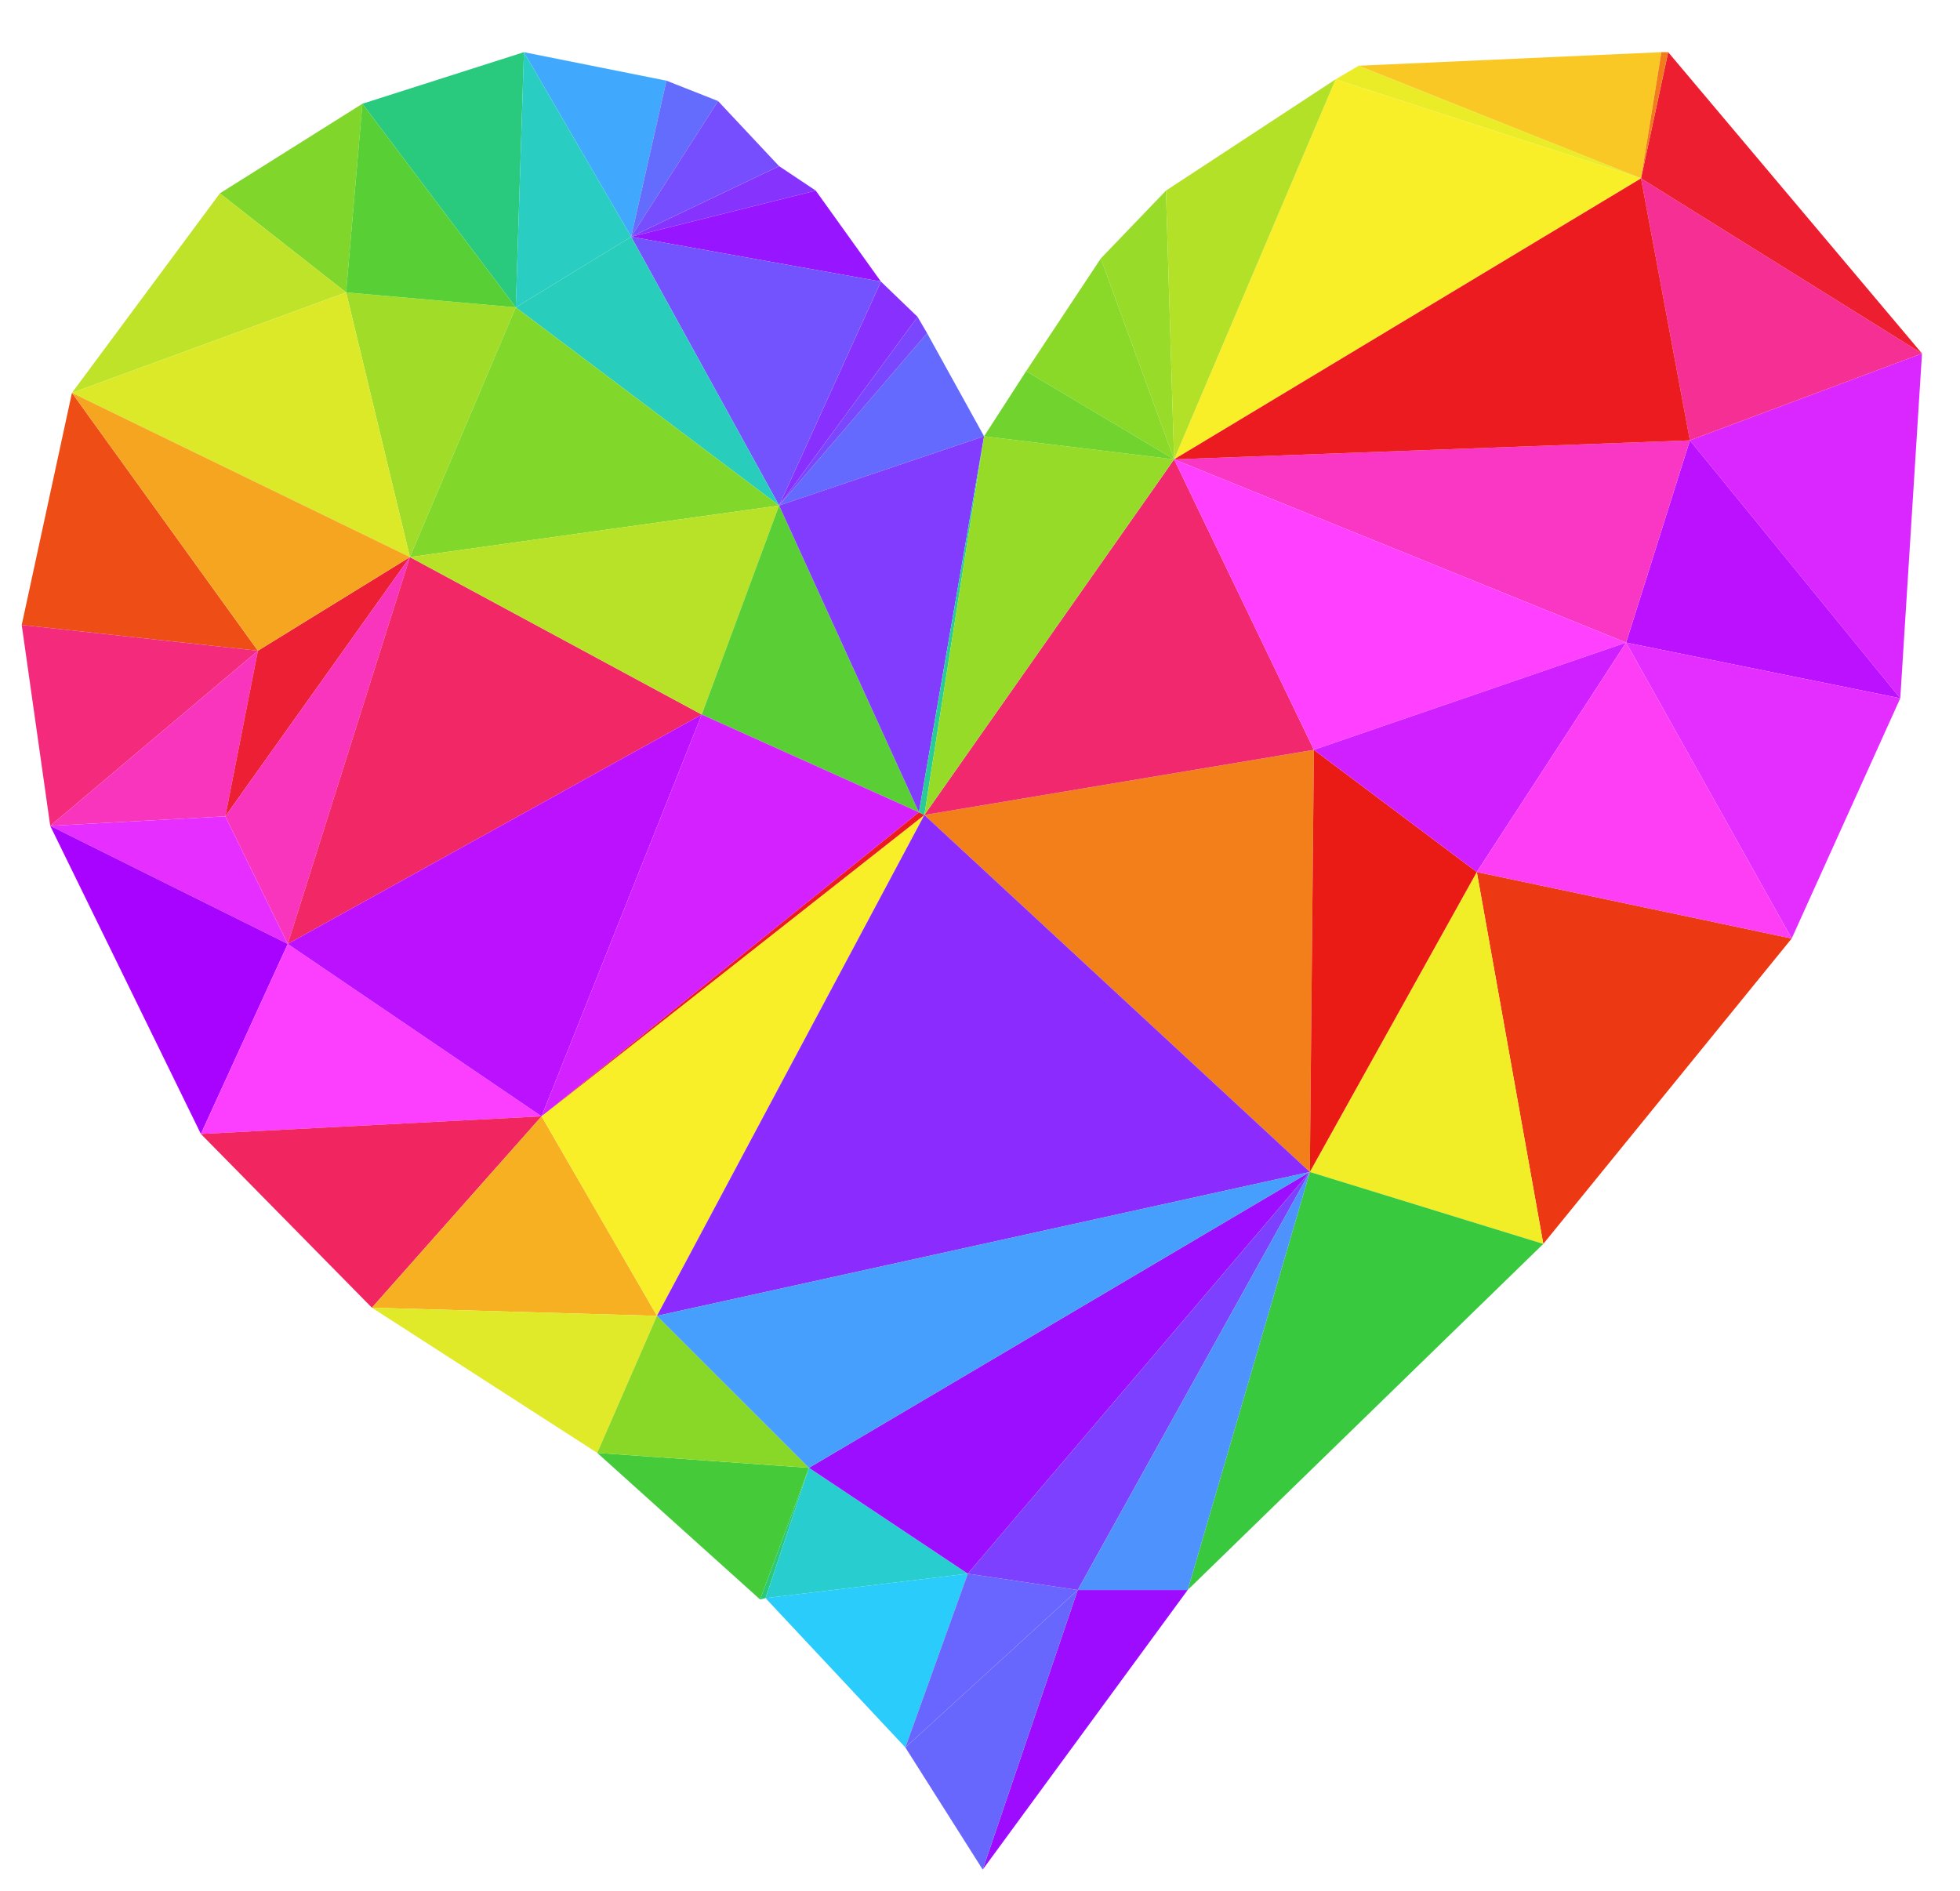
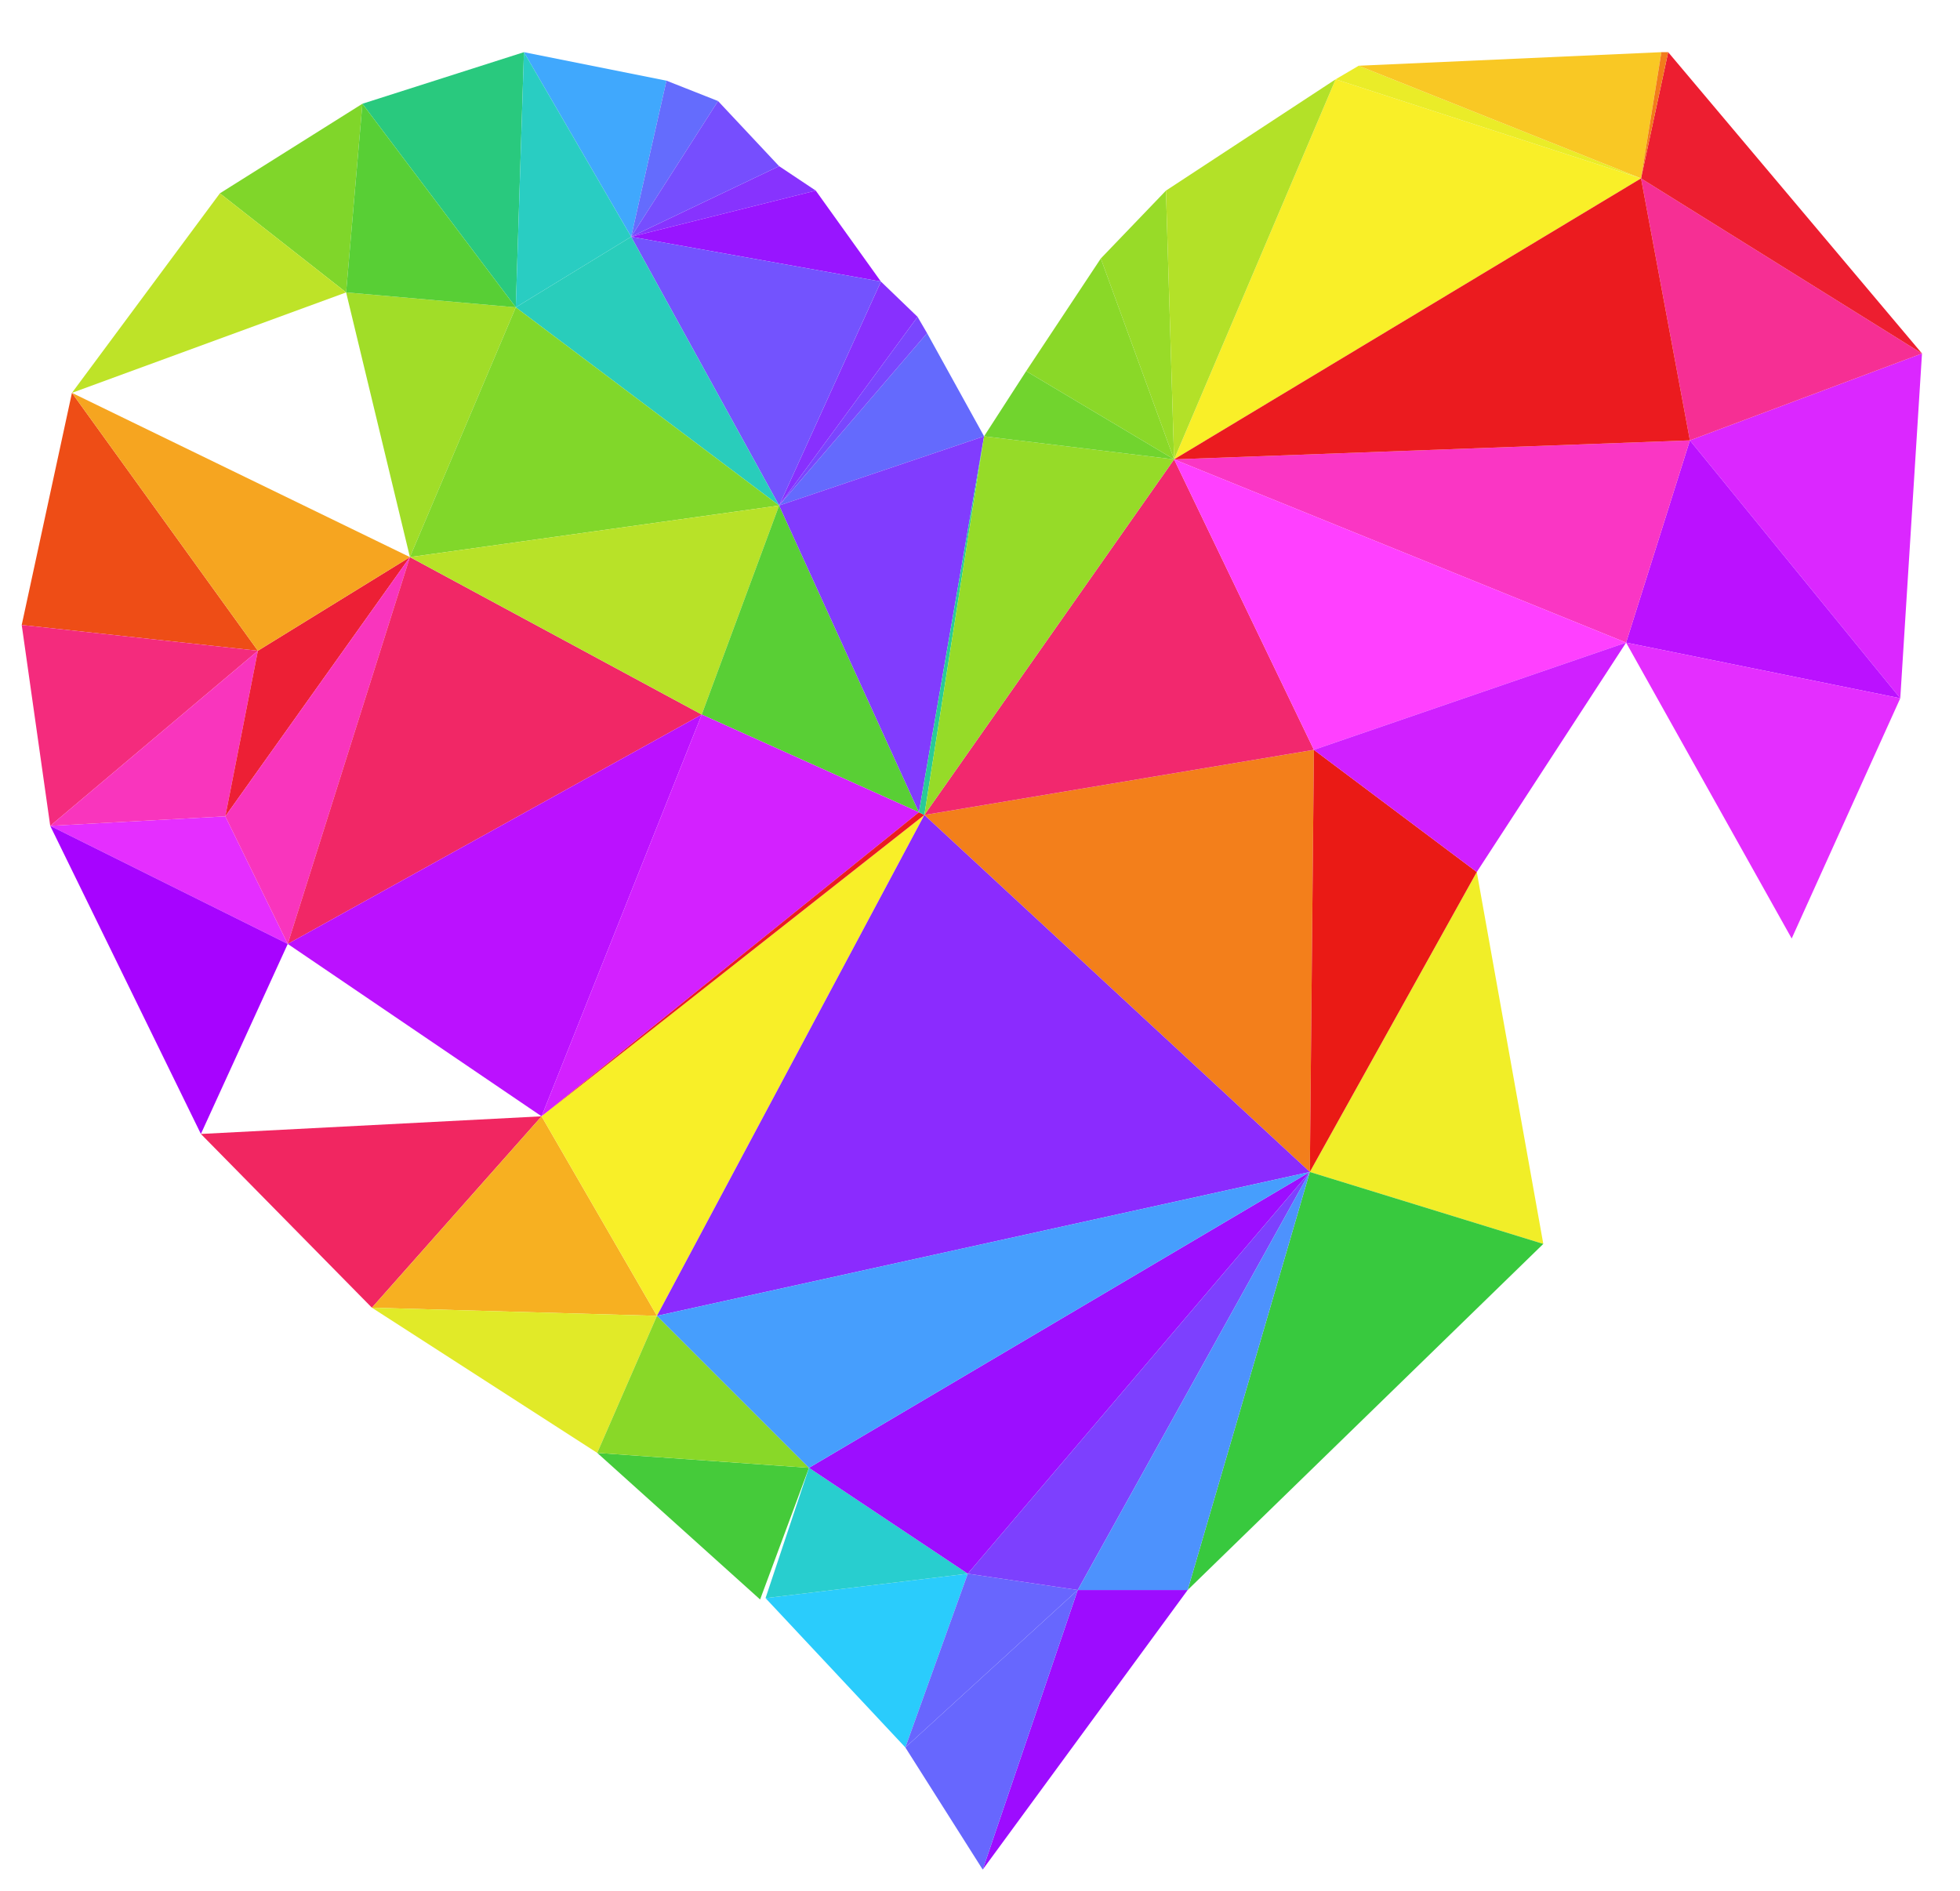
<svg xmlns="http://www.w3.org/2000/svg" enable-background="new 0 0 1444 1392.867" version="1.1" viewBox="0 0 1444 1392.9" xml:space="preserve">
  <polygon points="1245 324.43 1400 514.43 1416 260.43" fill="#DB27FF" />
  <polygon points="1209 131.43 1245 324.43 1416 260.43" fill="#F62F94" />
  <polygon points="1229 38.433 1209 131.43 1416 260.43" fill="#ED1E30" />
  <polygon points="1245 324.43 1198 473.43 1400 514.43" fill="#b1f" />
  <polygon points="166 601.43 37 608.43 212 695.43" fill="#E52EFF" />
  <polygon points="1198 473.43 1320 691.43 1400 514.43" fill="#E42EFF" />
  <polygon points="386 38.433 465 174.43 491 59.433" fill="#40A8FD" />
  <polygon points="53 289.43 16 460.43 190 479.43" fill="#EE4D16" />
  <polygon points="16 460.43 37 608.43 190 479.43" fill="#F42B7D" />
  <polygon points="37 608.43 166 601.43 190 479.43" fill="#F935BD" />
  <polygon points="37 608.43 148 835.43 212 695.43" fill="#A703FF" />
  <polygon points="162 142.43 255 215.43 267 76.433" fill="#80D62A" />
-   <polygon points="1088 642.43 1137 916.43 1320 691.43" fill="#EC3813" />
  <polygon points="865 338.43 1198 473.43 1245 324.43" fill="#FA36C4" />
  <polygon points="267 76.433 380 226.43 386 38.433" fill="#29C97E" />
  <polygon points="162 142.43 53 289.43 255 215.43" fill="#BEE328" />
  <polygon points="255 215.43 302 410.43 380 226.43" fill="#A1DD28" />
  <polygon points="984 58.433 865 338.43 1209 131.43" fill="#F9EF28" />
-   <polygon points="255 215.43 53 289.43 302 410.43" fill="#DBE928" />
  <polygon points="190 479.43 166 601.43 302 410.43" fill="#ED1F35" />
  <polygon points="166 601.43 212 695.43 302 410.43" fill="#F935BD" />
  <polygon points="53 289.43 190 479.43 302 410.43" fill="#F6A520" />
  <polygon points="267 76.433 255 215.43 380 226.43" fill="#58CF35" />
  <polygon points="1001 48.433 984 58.433 1209 131.43" fill="#EAEC28" />
-   <polygon points="212 695.43 148 835.43 399 822.43" fill="#FC3EFF" />
  <polygon points="148 835.43 274 963.43 399 822.43" fill="#F12661" />
  <polygon points="1088 642.43 965 863.43 1137 916.43" fill="#F1EE28" />
  <polygon points="491 59.433 465 174.43 529 74.433" fill="#646CFD" />
  <polygon points="574 122.43 465 174.43 601 140.43" fill="#8733FE" />
  <polygon points="386 38.433 380 226.43 465 174.43" fill="#29CDC2" />
  <polygon points="399 822.43 274 963.43 484 969.43" fill="#F7B021" />
  <polygon points="274 963.43 440 1070.4 484 969.43" fill="#E1EA28" />
  <polygon points="649 207.43 574 372.43 676 233.43" fill="#8830FE" />
  <polygon points="601 140.43 465 174.43 649 207.43" fill="#9815FF" />
  <polygon points="465 174.43 574 372.43 649 207.43" fill="#7353FE" />
  <polygon points="302 410.43 212 695.43 517 526.43" fill="#F12766" />
  <polygon points="212 695.43 399 822.43 517 526.43" fill="#b1f" />
  <polygon points="681 600.43 965 863.43 968 552.43" fill="#F37F1B" />
  <polygon points="465 174.43 380 226.43 574 372.43" fill="#29CDBB" />
  <polygon points="529 74.433 465 174.43 574 122.43" fill="#764EFE" />
  <polygon points="380 226.43 302 410.43 574 372.43" fill="#81D72A" />
  <polygon points="302 410.43 517 526.43 574 372.43" fill="#B8E228" />
  <polygon points="440 1070.4 560 1178.4 596 1081.4" fill="#45CB3A" />
-   <polygon points="560 1178.4 564 1177.4 596 1081.4" fill="#29C975" />
  <polygon points="484 969.43 440 1070.4 596 1081.4" fill="#89D828" />
  <polygon points="683 245.43 574 372.43 725 321.43" fill="#646AFD" />
  <polygon points="859 140.43 811 190.43 865 338.43" fill="#98DB28" />
  <polygon points="1001 48.433 1209 131.43 1224 38.433" fill="#F9C824" />
  <polygon points="574 372.43 517 526.43 677 598.43" fill="#59CF35" />
  <polygon points="517 526.43 399 822.43 677 598.43" fill="#D321FF" />
  <polygon points="399 822.43 484 969.43 681 600.43" fill="#F8EF28" />
  <polygon points="677 598.43 399 822.43 681 600.43" fill="#EB1B21" />
  <polygon points="965 863.43 875 1171.4 1137 916.43" fill="#38C93E" />
  <polygon points="676 233.43 574 372.43 683 245.43" fill="#7A46FE" />
  <polygon points="564 1177.4 667 1287.4 713 1159.4" fill="#2ACCFC" />
  <polygon points="596 1081.4 564 1177.4 713 1159.4" fill="#28CECF" />
  <polygon points="794 1171.4 724 1377.4 875 1171.4" fill="#9D0CFF" />
  <polygon points="811 190.43 756 273.43 865 338.43" fill="#8AD828" />
  <polygon points="574 372.43 677 598.43 725 321.43" fill="#813CFE" />
  <polygon points="677 598.43 681 600.43 725 321.43" fill="#29CB98" />
  <polygon points="713 1159.4 667 1287.4 794 1171.4" fill="#6866FE" />
  <polygon points="667 1287.4 724 1377.4 794 1171.4" fill="#6767FE" />
  <polygon points="865 338.43 681 600.43 968 552.43" fill="#F2286E" />
  <polygon points="725 321.43 681 600.43 865 338.43" fill="#96DB28" />
  <polygon points="756 273.43 725 321.43 865 338.43" fill="#71D42E" />
  <polygon points="681 600.43 484 969.43 965 863.43" fill="#8B2BFE" />
  <polygon points="596 1081.4 713 1159.4 965 863.43" fill="#9C0EFF" />
  <polygon points="713 1159.4 794 1171.4 965 863.43" fill="#7D40FE" />
  <polygon points="484 969.43 596 1081.4 965 863.43" fill="#469EFD" />
  <polygon points="794 1171.4 875 1171.4 965 863.43" fill="#4D92FD" />
  <polygon points="859 140.43 865 338.43 984 58.433" fill="#B3E128" />
  <polygon points="1224 38.433 1209 131.43 1229 38.433" fill="#F27C1B" />
  <polygon points="1209 131.43 865 338.43 1245 324.43" fill="#EB1B1F" />
  <polygon points="968 552.43 965 863.43 1088 642.43" fill="#EA1A15" />
  <polygon points="865 338.43 968 552.43 1198 473.43" fill="#FF40FF" />
  <polygon points="968 552.43 1088 642.43 1198 473.43" fill="#D020FF" />
-   <polygon points="1198 473.43 1088 642.43 1320 691.43" fill="#FE3EF5" />
</svg>